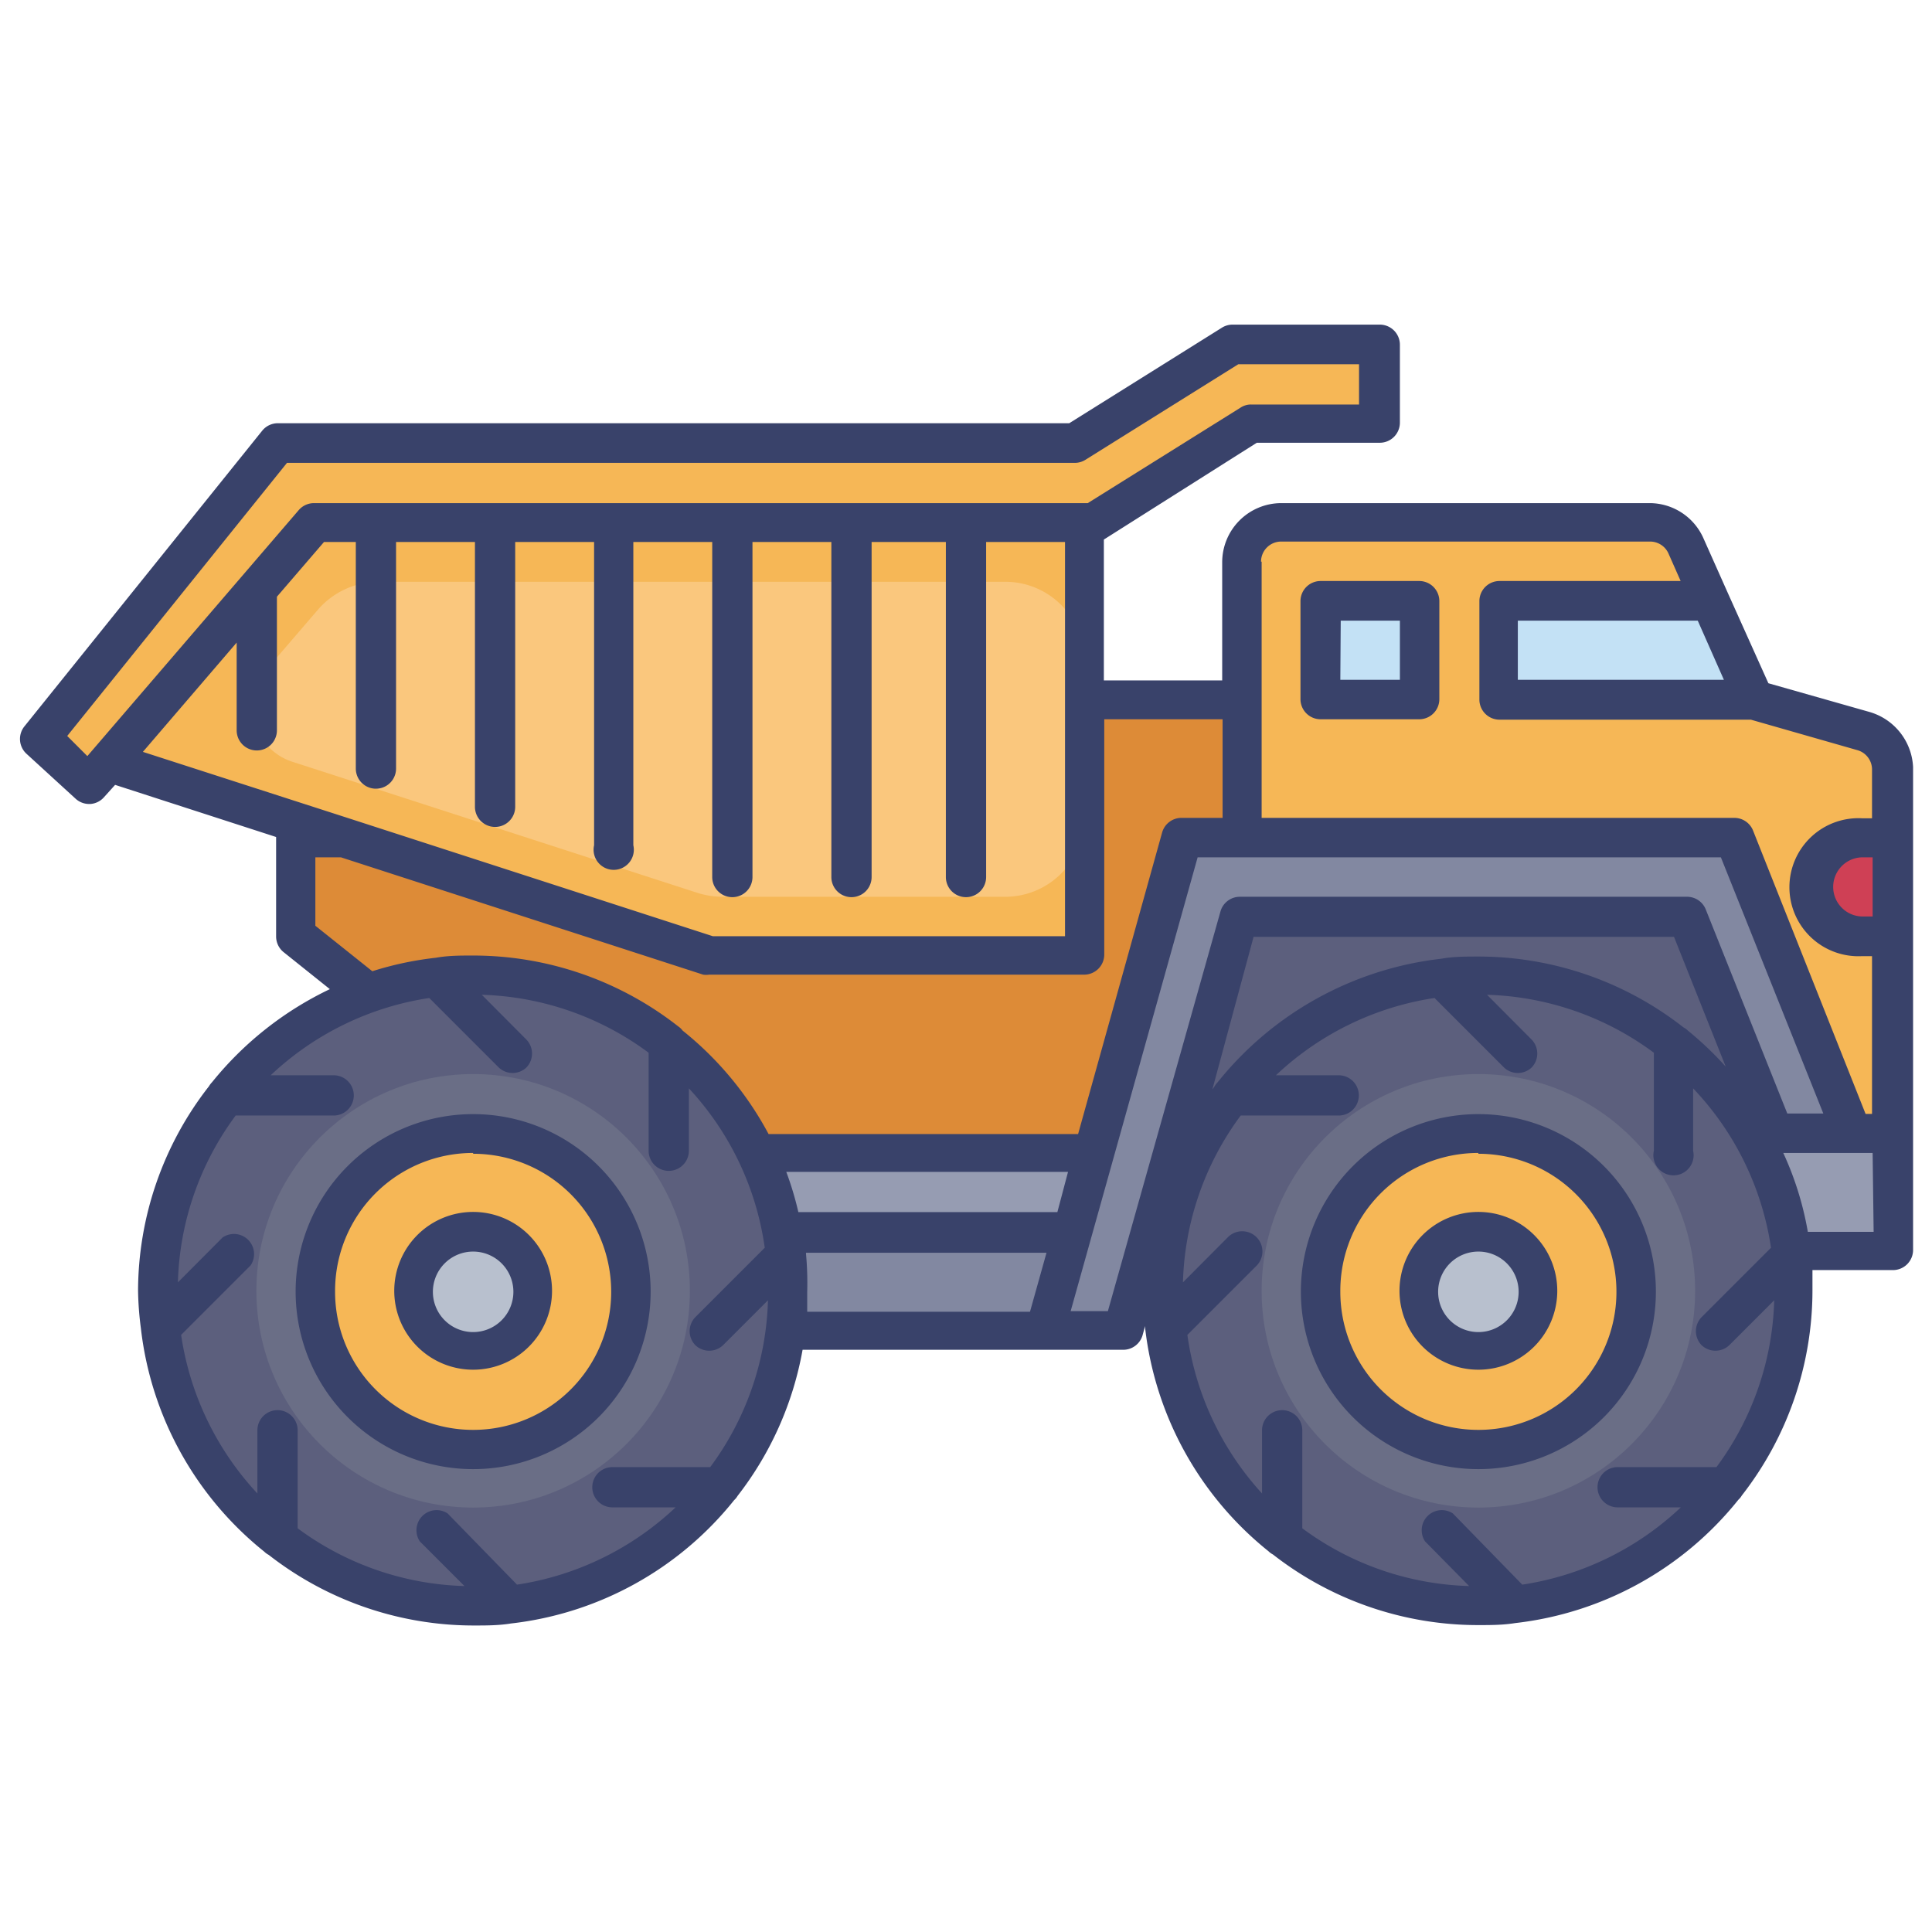
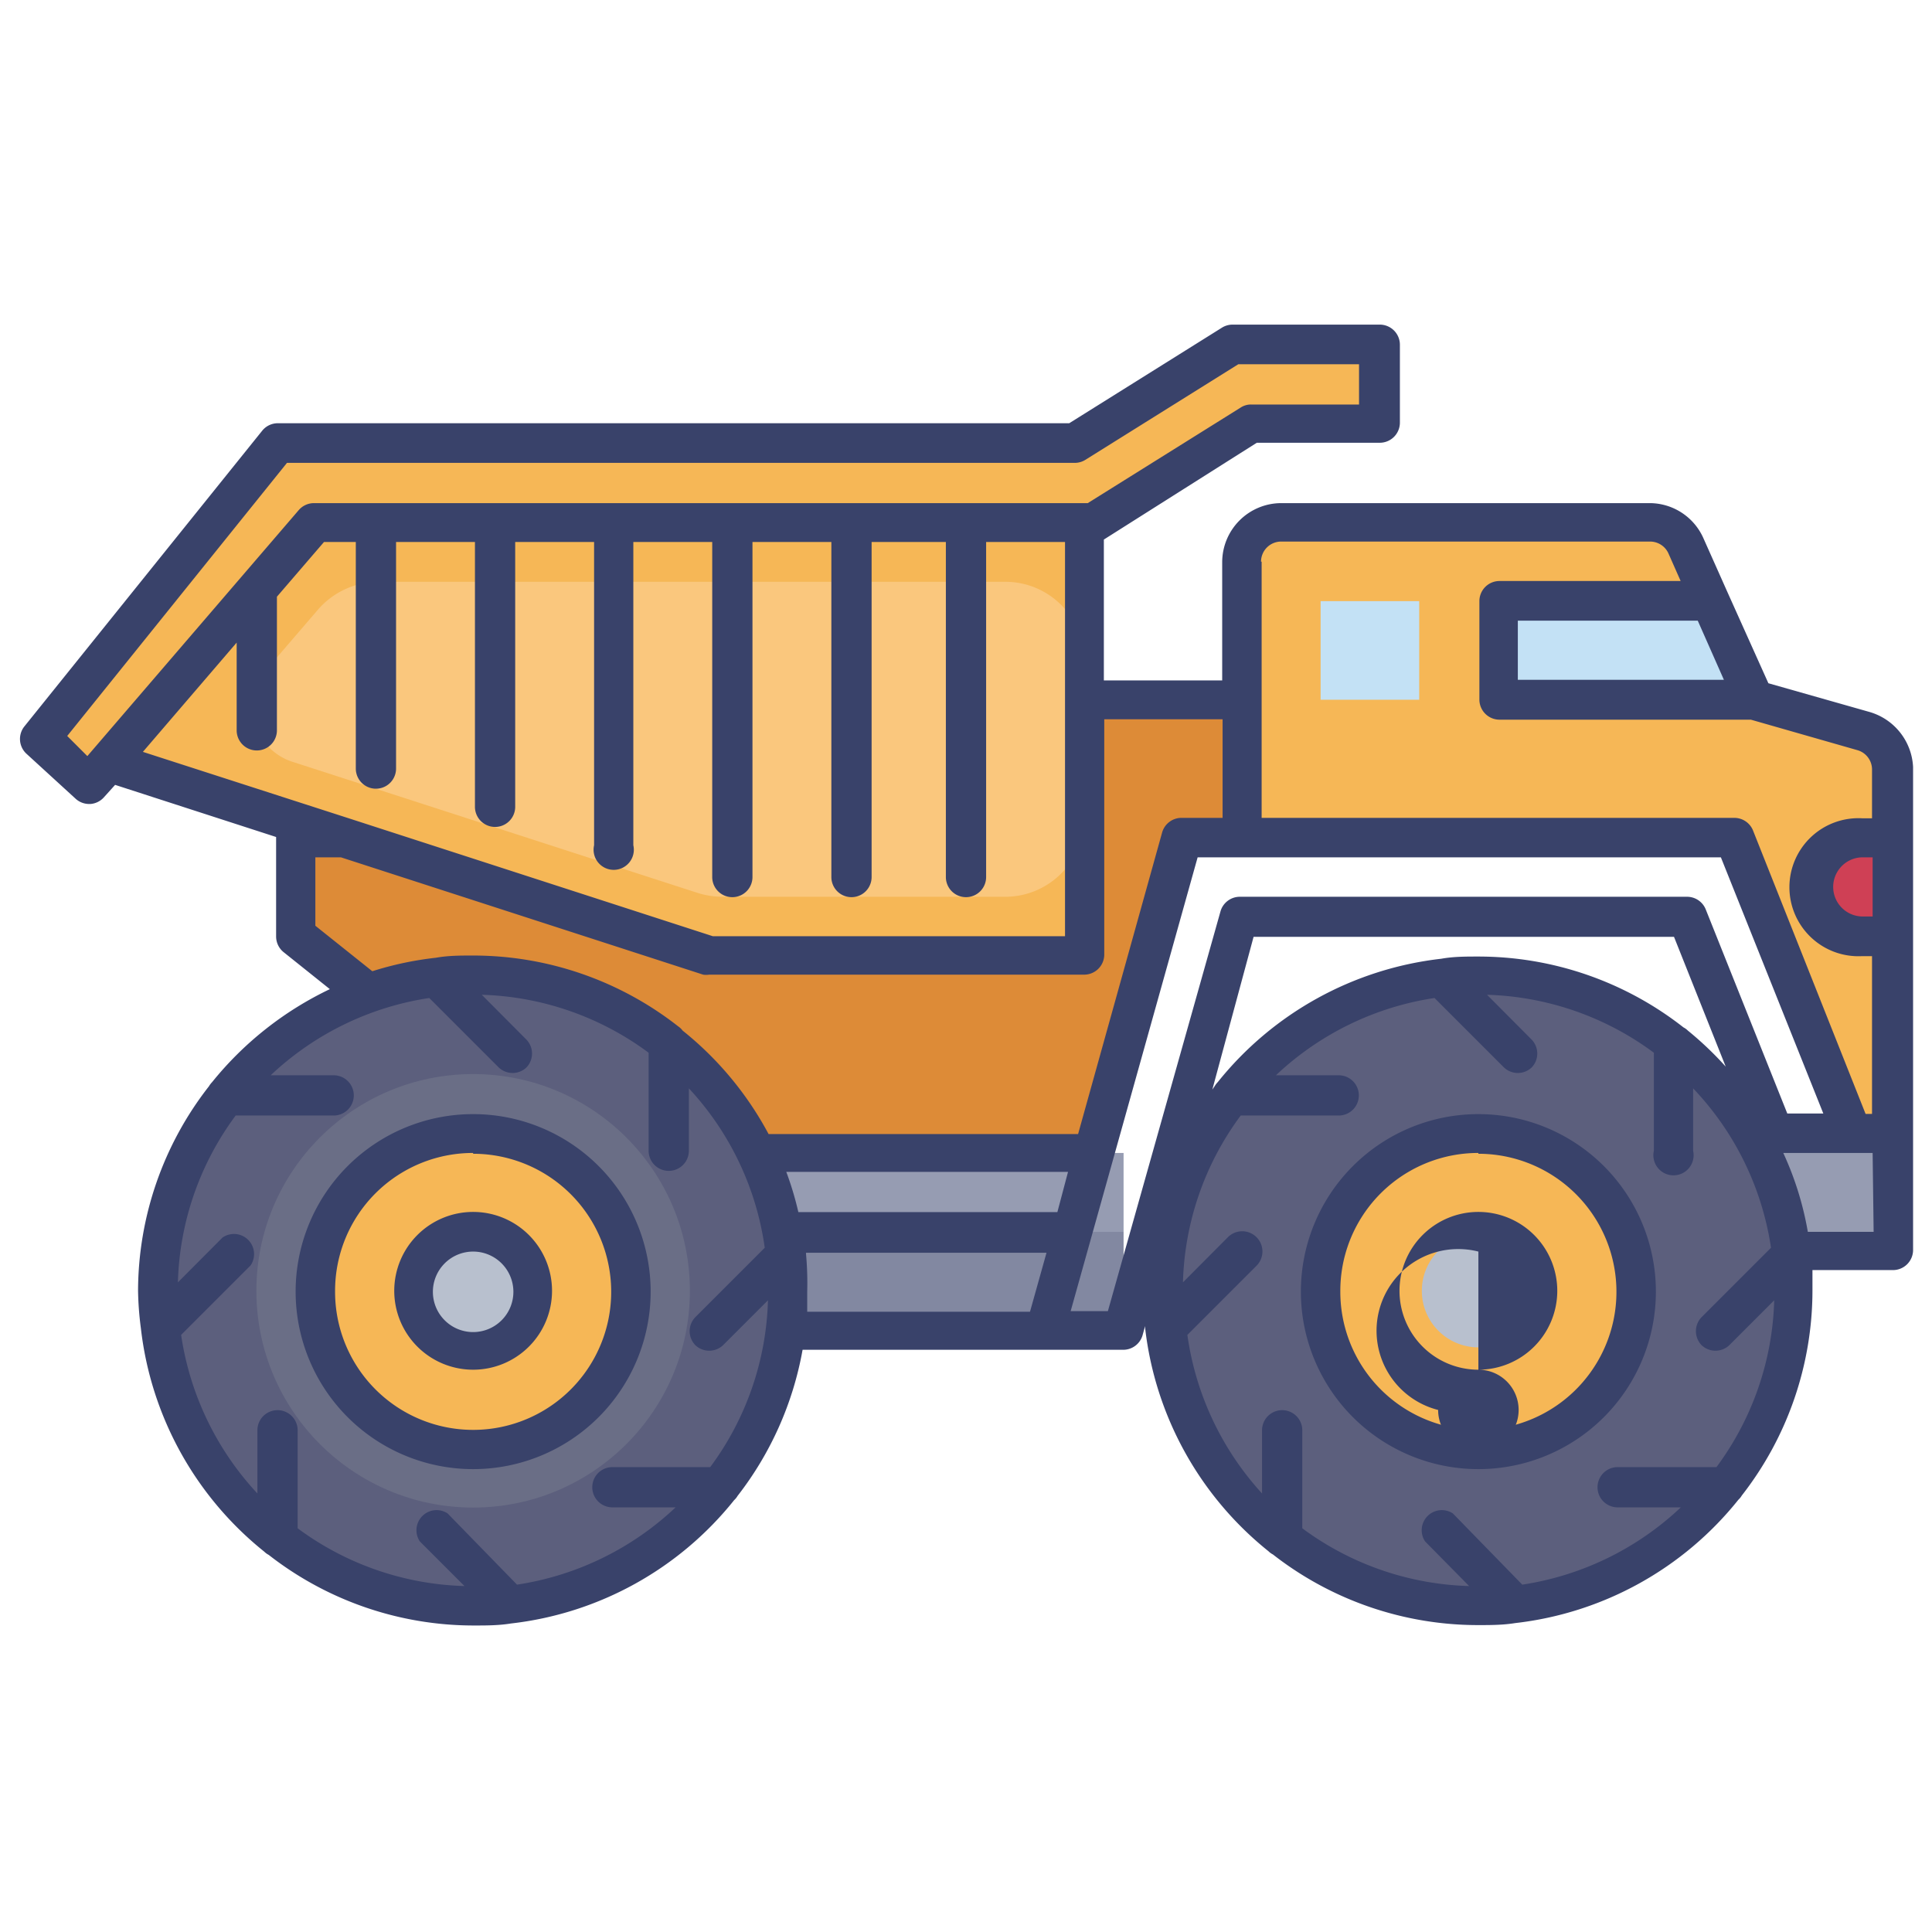
<svg xmlns="http://www.w3.org/2000/svg" id="Layer_1" data-name="Layer 1" viewBox="0 0 96 96">
  <defs>
    <style>.cls-1{fill:#f6b756;}.cls-2{fill:#fac77d;}.cls-3{fill:#cf4055;}.cls-4{fill:#c3e1f5;}.cls-5{fill:#5c5f7d;}.cls-6{fill:#dd8b37;}.cls-7{fill:#969cb2;}.cls-8{fill:#8288a1;}.cls-9{fill:#6a6e86;}.cls-10{fill:#b8c0ce;}.cls-11{fill:#39426a;}</style>
  </defs>
  <title>vehicle, truck, construction, equipment, tool, transport</title>
  <polygon class="cls-1" points="53.87 25.95 53.87 47.49 35.26 47.49 17.09 41.62 5.41 37.84 7.38 35.54 15.6 25.95 53.87 25.95" />
  <path class="cls-2" d="M53.87,32.8v7.84A3.92,3.92,0,0,1,50,44.56H35.88a4.13,4.13,0,0,1-1.21-.19L17.09,38.68l-2.57-.83a2.86,2.86,0,0,1-1.28-4.58l2.58-3a4,4,0,0,1,3-1.36H50A3.91,3.91,0,0,1,53.87,32.8Z" />
  <polygon class="cls-1" points="68.56 17.13 68.56 21.05 62.17 21.05 54.33 25.95 15.6 25.95 5.41 37.84 4.43 38.97 1.96 36.72 13.79 22.03 53.41 22.03 61.25 17.13 68.56 17.13" />
  <path class="cls-1" d="M94,38.2V56.31h-2L86.19,41.62H61.71V27.91a2,2,0,0,1,1.95-2H82a2,2,0,0,1,1.79,1.16L85,29.87l2.17,4.89,5.44,1.56A2,2,0,0,1,94,38.2Z" />
  <path class="cls-3" d="M92.56,41.62H94a0,0,0,0,1,0,0v4.9a0,0,0,0,1,0,0H92.56a2.45,2.45,0,0,1-2.45-2.45v0A2.45,2.45,0,0,1,92.56,41.62Z" />
  <polyline class="cls-4" points="85 29.86 74.44 29.86 74.44 34.76 87.17 34.76" />
  <rect class="cls-4" x="65.62" y="29.87" width="4.9" height="4.9" />
-   <rect class="cls-5" x="59.75" y="45.54" width="27.42" height="12.73" />
  <path class="cls-6" d="M61.71,34.76v6.86H58.77L54.38,57.29H37.6a15.68,15.68,0,0,0-14.09-8.82,16,16,0,0,0-1.85.11,15.22,15.22,0,0,0-3.39.79l-3.58-2.85v-4.9h2.4l18.17,5.87H53.87V34.76Z" />
  <rect class="cls-7" x="87.17" y="56.31" width="6.86" height="5.88" />
  <rect class="cls-8" x="38.2" y="61.21" width="17.63" height="4.9" />
  <rect class="cls-7" x="38.2" y="57.29" width="17.63" height="3.92" />
-   <polygon class="cls-8" points="92.07 56.31 88.15 56.31 83.84 45.54 61.59 45.54 55.83 66.1 51.91 66.1 53.28 61.21 58.77 41.62 86.19 41.62 92.07 56.31" />
  <circle class="cls-5" cx="23.51" cy="64.14" r="15.67" />
  <circle class="cls-9" cx="23.51" cy="64.14" r="10.77" />
  <circle class="cls-1" cx="23.51" cy="64.14" r="7.84" />
  <circle class="cls-10" cx="23.51" cy="64.14" r="2.81" />
  <circle class="cls-5" cx="73.46" cy="64.14" r="15.67" />
-   <circle class="cls-9" cx="73.46" cy="64.14" r="10.77" />
  <circle class="cls-1" cx="73.46" cy="64.14" r="7.84" />
  <circle class="cls-10" cx="73.46" cy="64.14" r="2.81" />
  <path class="cls-11" d="M23.51,73a8.82,8.82,0,1,0-8.82-8.82A8.82,8.82,0,0,0,23.51,73Zm0-15.67a6.86,6.86,0,1,1-6.86,6.85A6.85,6.85,0,0,1,23.51,57.29Z" />
  <path class="cls-11" d="M23.51,68.06a3.92,3.92,0,1,0-3.92-3.92A3.92,3.92,0,0,0,23.51,68.06Zm0-5.87a2,2,0,1,1-2,2A2,2,0,0,1,23.51,62.19Z" />
  <path class="cls-11" d="M73.46,73a8.82,8.82,0,1,0-8.82-8.82A8.82,8.82,0,0,0,73.46,73Zm0-15.67a6.86,6.86,0,1,1-6.86,6.85A6.85,6.85,0,0,1,73.46,57.29Z" />
-   <path class="cls-11" d="M73.46,68.06a3.92,3.92,0,1,0-3.92-3.92A3.92,3.92,0,0,0,73.46,68.06Zm0-5.87a2,2,0,1,1-2,2A2,2,0,0,1,73.46,62.19Z" />
+   <path class="cls-11" d="M73.46,68.06a3.92,3.92,0,1,0-3.92-3.92A3.92,3.92,0,0,0,73.46,68.06Za2,2,0,1,1-2,2A2,2,0,0,1,73.46,62.19Z" />
  <path class="cls-11" d="M92.87,35.37l-5-1.42-2-4.45v0l-1.23-2.76A2.93,2.93,0,0,0,82,25H63.66a2.94,2.94,0,0,0-2.93,2.94v5.87H54.85v-7h0L62.45,22h6.11a1,1,0,0,0,1-1V17.13a1,1,0,0,0-1-1H61.24a1,1,0,0,0-.52.15l-7.59,4.75H13.79a1,1,0,0,0-.76.37L1.2,36.11a1,1,0,0,0,.1,1.33L3.77,39.7a1,1,0,0,0,.66.25h.06a1,1,0,0,0,.68-.34L5.72,39l8,2.59s0,0,0,.06v4.9a1,1,0,0,0,.37.76l2.3,1.84a16.82,16.82,0,0,0-5.85,4.62,1.16,1.16,0,0,0-.16.21A16.56,16.56,0,0,0,6.86,64.14,16.12,16.12,0,0,0,7,66v0a16.64,16.64,0,0,0,6.13,11.1.89.89,0,0,0,.22.16,16.56,16.56,0,0,0,10.19,3.51c.62,0,1.24,0,1.85-.1h0a16.6,16.6,0,0,0,11.09-6.13.87.87,0,0,0,.17-.21,16.56,16.56,0,0,0,3.23-7.26H55.83a1,1,0,0,0,.94-.71l.13-.47s0,.06,0,.09v0a16.64,16.64,0,0,0,6.13,11.1.89.89,0,0,0,.22.16,16.56,16.56,0,0,0,10.19,3.51c.62,0,1.24,0,1.85-.1h0a16.6,16.6,0,0,0,11.09-6.13.87.87,0,0,0,.17-.21,16.57,16.57,0,0,0,3.51-10.2c0-.33,0-.65,0-1h4a1,1,0,0,0,1-1v-24A3,3,0,0,0,92.87,35.37Zm.18,10.17h-.49a1.47,1.47,0,0,1,0-2.94h.49ZM85.66,33.78H75.42V30.84h8.94Zm-23-5.87a1,1,0,0,1,1-1H82a1,1,0,0,1,.9.58l.61,1.38h-9a1,1,0,0,0-1,1v4.89a1,1,0,0,0,1,1H87l5.31,1.52a1,1,0,0,1,.71.94v2.44h-.49a3.43,3.43,0,1,0,0,6.85h.49v7.84h-.32L87.1,41.25a1,1,0,0,0-.91-.61H62.69V27.91ZM4.34,37.57l-1-1L14.26,23H53.41a1,1,0,0,0,.52-.15l7.6-4.75h6v2H62.17a.93.93,0,0,0-.52.15L54.05,25H15.6a1,1,0,0,0-.75.34Zm7.42-5.64v4.36a1,1,0,1,0,2,0V29.65l2.34-2.72h1.58V38.19a1,1,0,1,0,2,0V26.93h3.92V40.09a1,1,0,0,0,2,0V26.93h3.92V42a1,1,0,1,0,1.95,0V26.93h3.92V43.58a1,1,0,0,0,2,0V26.93h3.92V43.58a1,1,0,1,0,2,0V26.93H47V43.58a1,1,0,0,0,2,0V26.93h3.92V46.52H35.42l-18-5.83L7.1,37.36ZM15.67,46V42.6h1.27l18,5.83a1,1,0,0,0,.3,0H53.87a1,1,0,0,0,1-1V35.74h5.88v4.9h-2a1,1,0,0,0-1,.71l-4.18,15H38.19a16.57,16.57,0,0,0-4.27-5.14A.89.89,0,0,0,33.7,51a16.51,16.51,0,0,0-10.19-3.52c-.63,0-1.24,0-1.85.11h0a16.43,16.43,0,0,0-3.16.67ZM52.54,60.23H39.67a15.89,15.89,0,0,0-.6-2h14ZM9,66.33l3.45-3.45a1,1,0,0,0-1.39-1.39L8.84,63.72a14.57,14.57,0,0,1,2.87-8.29h4.87a1,1,0,1,0,0-2H13.45a14.66,14.66,0,0,1,7.88-3.84l3.45,3.45a1,1,0,0,0,1.38,0,1,1,0,0,0,0-1.38l-2.22-2.23a14.61,14.61,0,0,1,8.29,2.88v4.87a1,1,0,1,0,2,0V54.08A14.59,14.59,0,0,1,38,62l-3.45,3.45a1,1,0,0,0,0,1.39,1,1,0,0,0,1.38,0l2.23-2.23a14.57,14.57,0,0,1-2.87,8.29H30.43a1,1,0,0,0,0,2h3.14a14.66,14.66,0,0,1-7.88,3.84L22.24,75.2a1,1,0,0,0-1.38,1.39l2.22,2.22a14.6,14.6,0,0,1-8.29-2.87V71.07a1,1,0,0,0-2,0v3.14A14.68,14.68,0,0,1,9,66.33Zm31.05-4v0s0-.06,0-.08H52l-.82,2.93H40.11c0-.32,0-.64,0-1A16,16,0,0,0,40.05,62.3Zm15,2.82H53.2L59.51,42.6h26l5.09,12.73H88.81L84.75,45.17a1,1,0,0,0-.91-.61H61.59a1,1,0,0,0-.94.71Zm7.24-18.6H83.18L85.75,53a16.73,16.73,0,0,0-1.88-1.79.89.89,0,0,0-.22-.16,16.51,16.51,0,0,0-10.19-3.52c-.63,0-1.24,0-1.85.11h0a16.64,16.64,0,0,0-11.1,6.13,1.16,1.16,0,0,0-.16.21l-.11.16ZM59,66.33l3.45-3.45A1,1,0,0,0,61,61.49l-2.22,2.23a14.57,14.57,0,0,1,2.87-8.29h4.87a1,1,0,1,0,0-2H63.4a14.66,14.66,0,0,1,7.88-3.84l3.45,3.45a1,1,0,0,0,1.38,0,1,1,0,0,0,0-1.38l-2.22-2.23a14.61,14.61,0,0,1,8.29,2.88v4.87a1,1,0,1,0,1.95,0V54.08A14.59,14.59,0,0,1,88,62l-3.45,3.45a1,1,0,0,0,0,1.39,1,1,0,0,0,1.38,0l2.23-2.23a14.57,14.57,0,0,1-2.87,8.29H80.38a1,1,0,0,0,0,2h3.14a14.66,14.66,0,0,1-7.88,3.84L72.19,75.2a1,1,0,0,0-1.38,1.39L73,78.81a14.6,14.6,0,0,1-8.29-2.87V71.07a1,1,0,0,0-2,0v3.14A14.68,14.68,0,0,1,59,66.33Zm34.1-5.12H89.83a15.69,15.69,0,0,0-1.22-3.92h4.44Z" />
-   <path class="cls-11" d="M65.62,35.74h4.9a1,1,0,0,0,1-1V29.87a1,1,0,0,0-1-1h-4.9a1,1,0,0,0-1,1v4.89A1,1,0,0,0,65.62,35.74Zm1-4.9h2.94v2.94H66.6Z" />
</svg>